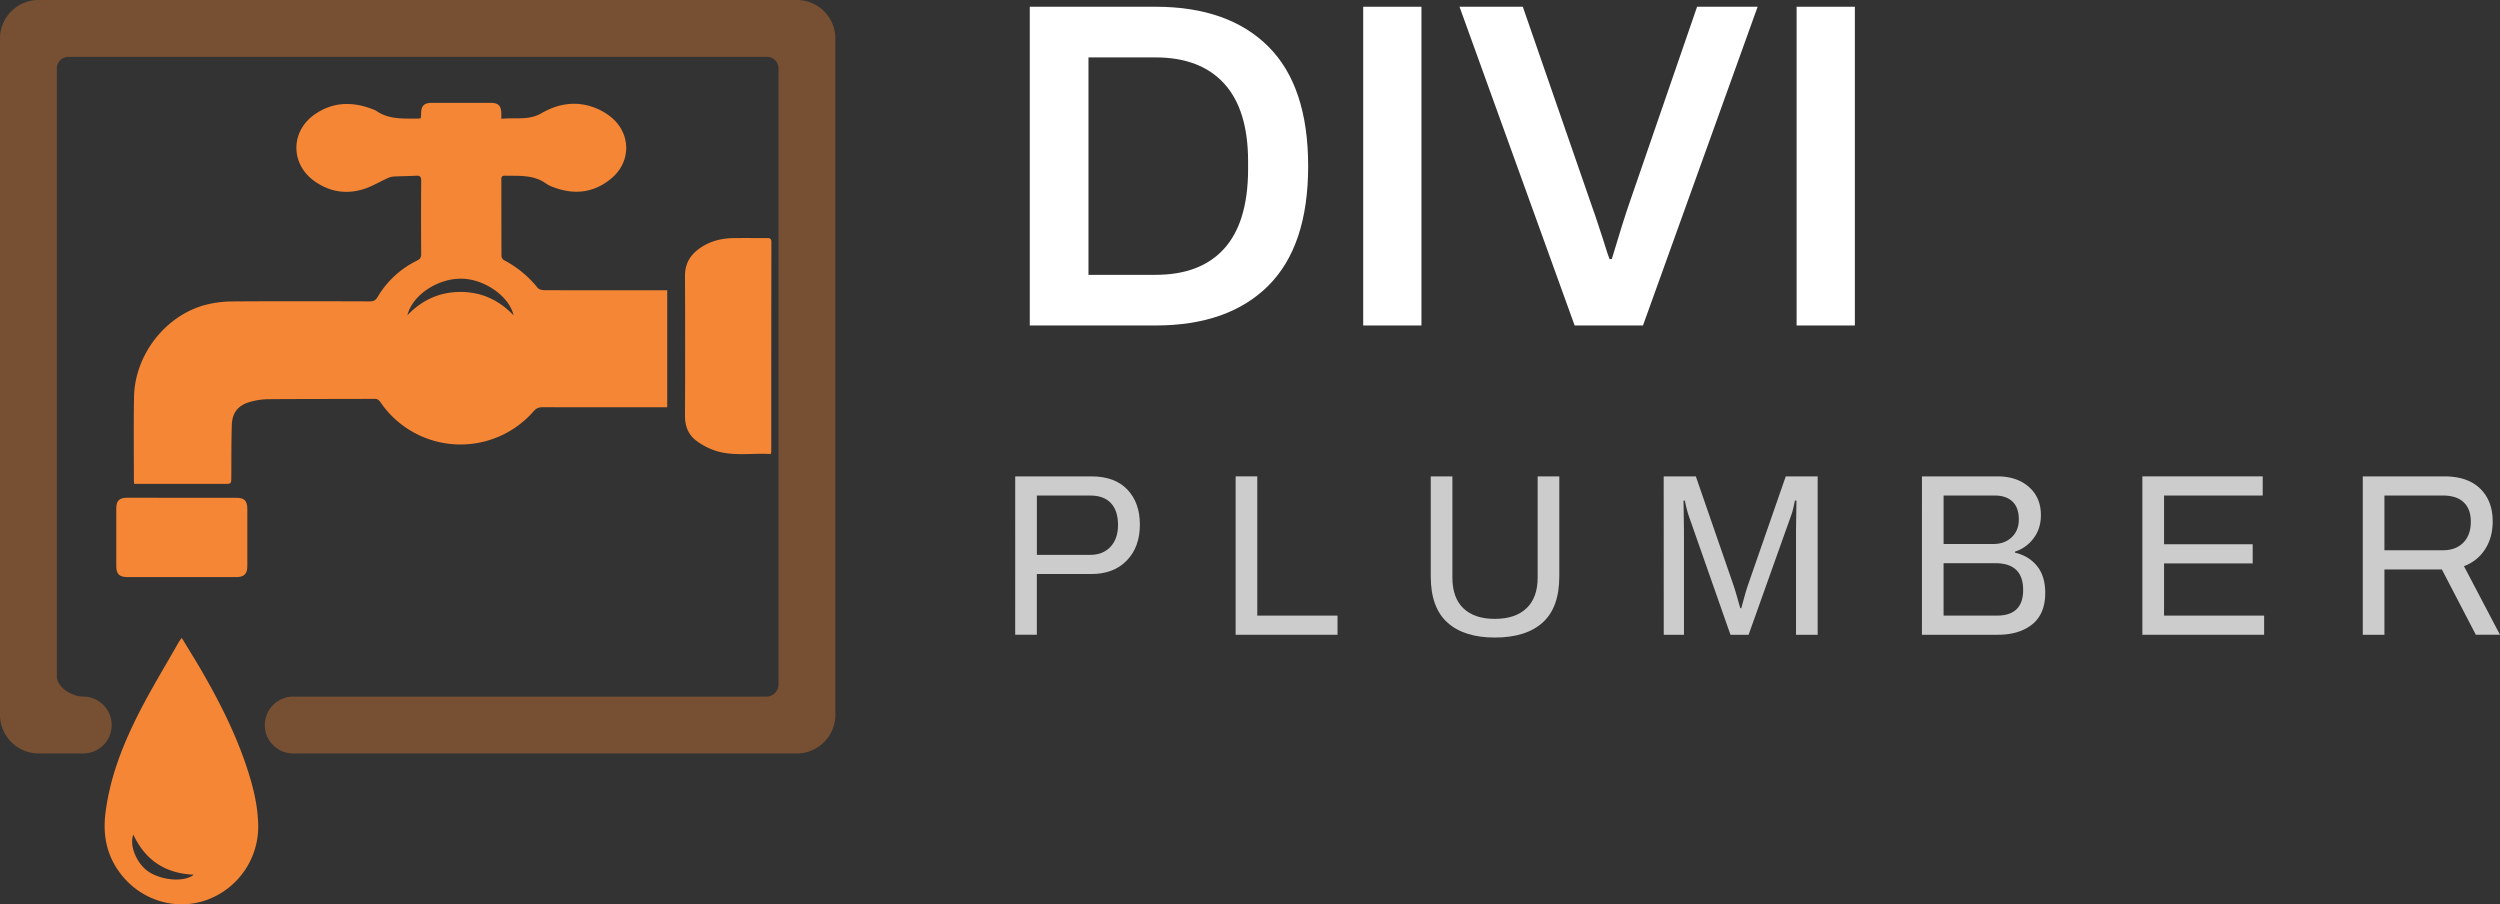
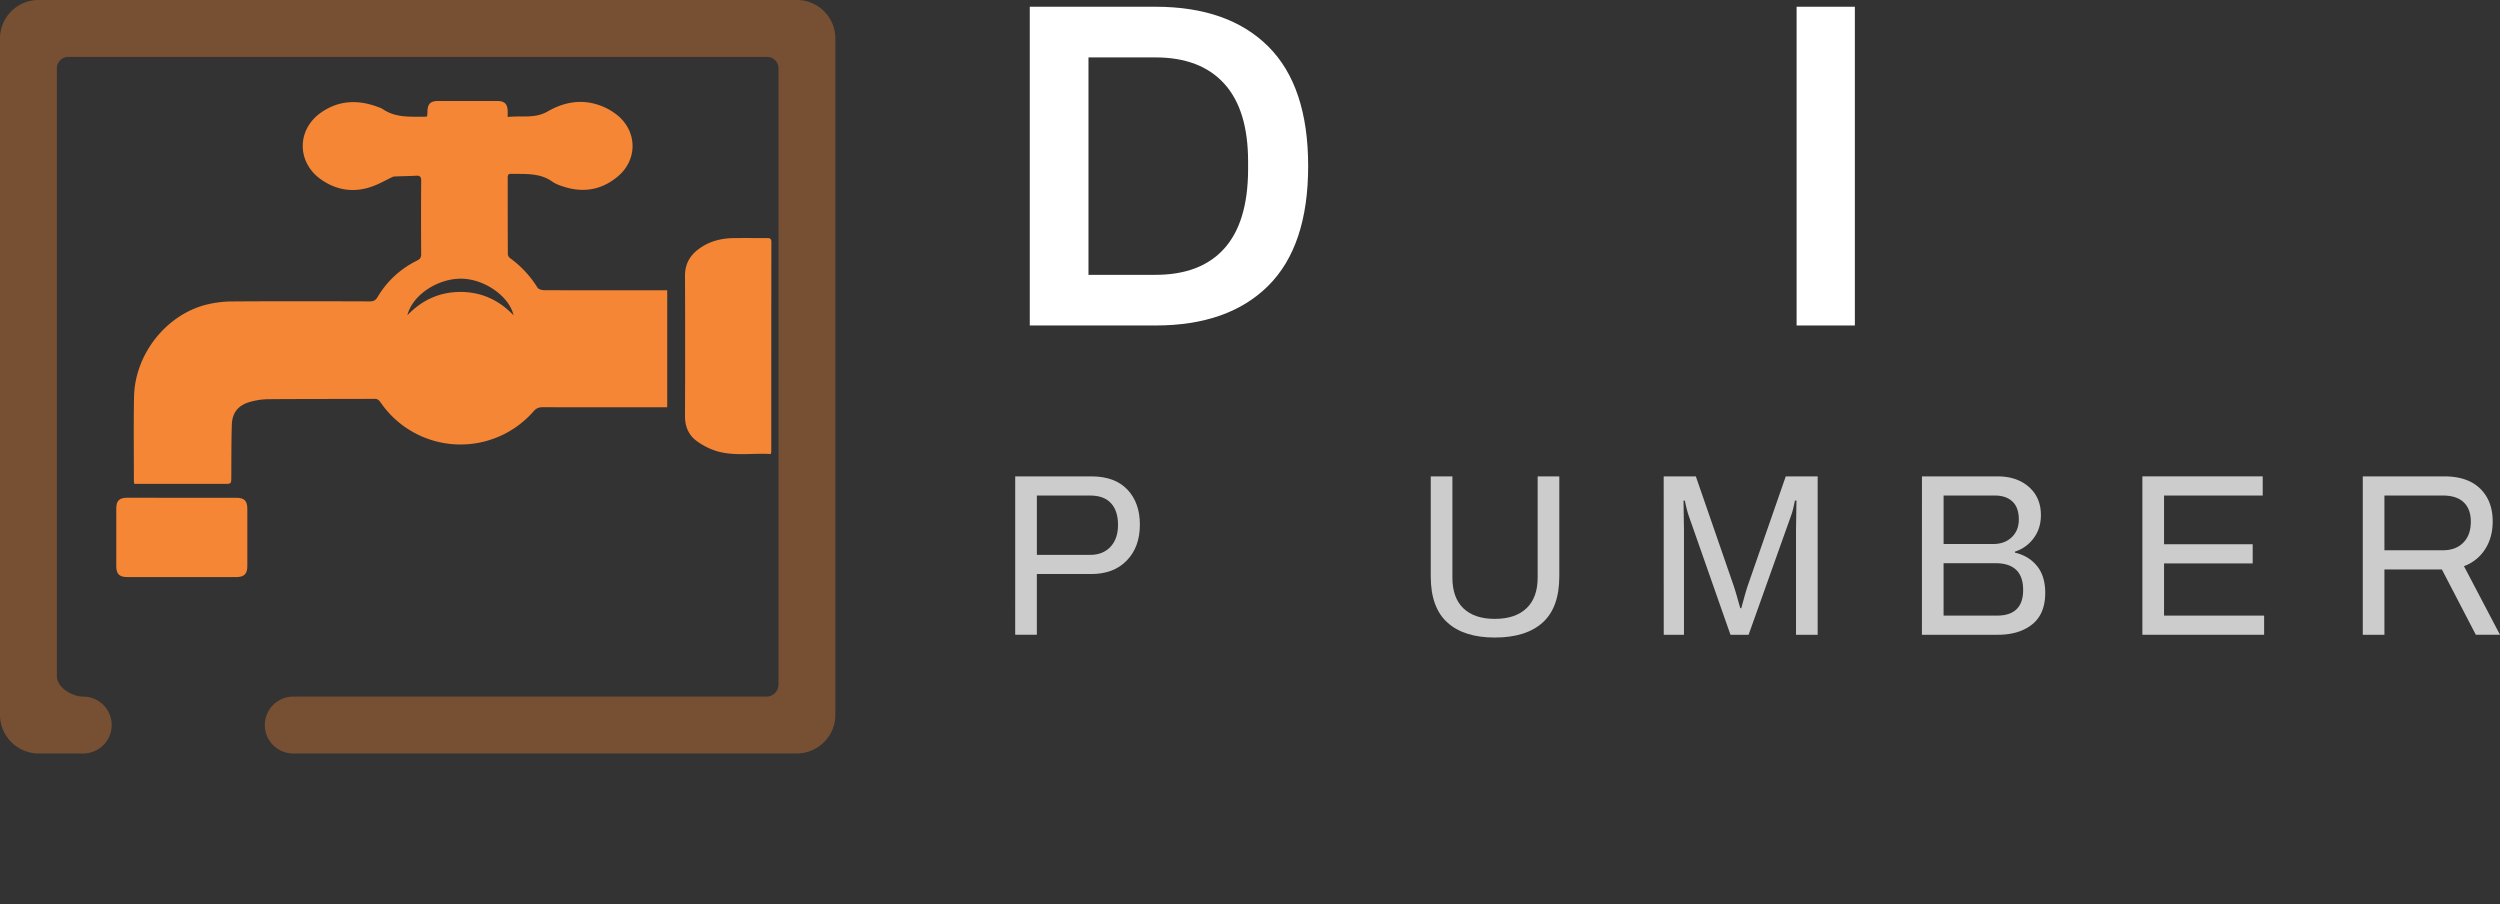
<svg xmlns="http://www.w3.org/2000/svg" viewBox="0 0 2594.67 938.53">
  <rect x="0" y="0" width="2594.67" height="938.53" fill="#333333" stroke="none" />
  <defs>
    <style>.cls-1,.cls-3{fill:#f58635;}.cls-2{fill:none;}.cls-3{opacity:0.35;}.cls-4{fill:#fff;}.cls-5{fill:#ccc;}</style>
  </defs>
  <title>Divi Plumber Logo white</title>
  <g id="Layer_2" data-name="Layer 2">
    <g id="Capa_1" data-name="Capa 1">
-       <path class="cls-1" d="M692.49,301.28V422.72h-5.67c-41.16,0-82.31,0-123.47-.08-4,0-6.73,1-9.44,4.1a100.69,100.69,0,0,1-158.76-8.84c-1.6-2.29-3-4-6.24-3.94-37,.17-74,.06-111,.35a73.56,73.56,0,0,0-18.19,2.75c-12.25,3.3-18.7,11.08-19.11,23.74-.58,18-.42,36-.54,54-.05,7.39,0,7.39-7.15,7.39H139.31c-.15-1.37-.35-2.32-.35-3.27,0-29-.39-58,.15-87,.82-43.74,32.57-84.55,74.3-95.55a115,115,0,0,1,28.11-3.51c47.49-.34,95-.21,142.47-.06,3.85,0,5.89-1.21,7.86-4.48a97,97,0,0,1,40.87-37.81c3-1.48,4.44-3.09,4.42-6.74q-.28-38,0-76c0-4.09-1-5.67-5.3-5.4-7.81.48-15.65.41-23.47.86a19,19,0,0,0-6.59,1.93c-7.41,3.39-14.5,7.6-22.14,10.32-18.86,6.7-36.91,4.11-53.19-7.41-25.12-17.77-25.1-51.6.07-69.26,18.57-13,38.72-13.64,59.49-5.73a21,21,0,0,1,4.55,2c13.41,9.29,28.76,7.88,43.83,8a13.38,13.38,0,0,0,2.37-.45c.1-1.62.26-3.22.29-4.82.14-8.1,3.08-11.06,11.29-11.08,18.83,0,37.66,0,56.49,0,1.5,0,3,0,4.5,0,7.87.11,10.81,3,11,10.91,0,1.62,0,3.24,0,5.69,14.32-1.6,28.27,1.92,41.46-5.72,16.46-9.54,34.41-13,52.87-6.75a62.75,62.75,0,0,1,20.27,11.29c20.08,17.15,20,45.85-.26,62.87-17.51,14.76-37.55,17.5-59,9.73a34.31,34.31,0,0,1-8.58-4c-13.14-9.62-28.34-8.07-43.22-8.4-2.56-.06-3.52,1-3.52,3.55,0,26.67,0,53.33.13,80a5.67,5.67,0,0,0,2.61,4.13A109.3,109.3,0,0,1,558,298.73c1.34,1.64,4.58,2.44,6.95,2.45,40.16.14,80.31.1,120.47.1ZM422.78,327.19C438.5,310.89,456.73,303,478,303s39.67,8.14,55,24.24c-4.57-20-30.54-37.79-54.16-38C454.18,289,428.06,306.17,422.78,327.19Z" />
-       <path class="cls-1" d="M188.62,662c7.7,12.77,15.31,24.87,22.41,37.26,19.48,34,36.76,69,48.12,106.69,5,16.45,8.48,33.18,8.84,50.48a81,81,0,0,1-53.21,77.51c-31.73,11.51-67.3,1.05-88.8-26.06-15-18.88-19.45-40.45-16.54-63.92,4.64-37.37,18.31-71.85,35.27-105,12.57-24.55,27-48.17,40.61-72.18C186.13,665.36,187.17,664.07,188.62,662ZM138.35,866.21c-4.31,11.48,3.58,29.77,15,37.89,13.38,9.54,37.55,12,47.76,3.72C171.67,906.54,151,893.06,138.35,866.21Z" />
+       <path class="cls-1" d="M692.49,301.28V422.72h-5.67c-41.16,0-82.31,0-123.47-.08-4,0-6.73,1-9.44,4.1a100.69,100.69,0,0,1-158.76-8.84c-1.6-2.29-3-4-6.24-3.94-37,.17-74,.06-111,.35a73.56,73.56,0,0,0-18.19,2.75c-12.25,3.3-18.7,11.08-19.11,23.74-.58,18-.42,36-.54,54-.05,7.39,0,7.39-7.15,7.39H139.31c-.15-1.37-.35-2.32-.35-3.27,0-29-.39-58,.15-87,.82-43.74,32.57-84.55,74.3-95.55a115,115,0,0,1,28.11-3.51c47.49-.34,95-.21,142.47-.06,3.85,0,5.89-1.21,7.86-4.48a97,97,0,0,1,40.87-37.81c3-1.48,4.44-3.09,4.42-6.74q-.28-38,0-76c0-4.09-1-5.67-5.3-5.4-7.81.48-15.65.41-23.47.86c-7.41,3.39-14.5,7.6-22.14,10.32-18.86,6.7-36.91,4.11-53.19-7.41-25.12-17.77-25.1-51.6.07-69.26,18.57-13,38.72-13.64,59.49-5.73a21,21,0,0,1,4.55,2c13.41,9.29,28.76,7.88,43.83,8a13.38,13.38,0,0,0,2.37-.45c.1-1.62.26-3.22.29-4.82.14-8.1,3.08-11.06,11.29-11.08,18.83,0,37.66,0,56.49,0,1.5,0,3,0,4.5,0,7.87.11,10.81,3,11,10.91,0,1.62,0,3.24,0,5.69,14.32-1.6,28.27,1.92,41.46-5.72,16.46-9.54,34.41-13,52.87-6.75a62.75,62.75,0,0,1,20.27,11.29c20.08,17.15,20,45.85-.26,62.87-17.51,14.76-37.55,17.5-59,9.73a34.31,34.31,0,0,1-8.58-4c-13.14-9.62-28.34-8.07-43.22-8.4-2.56-.06-3.52,1-3.52,3.55,0,26.67,0,53.33.13,80a5.67,5.67,0,0,0,2.61,4.13A109.3,109.3,0,0,1,558,298.73c1.34,1.64,4.58,2.44,6.95,2.45,40.16.14,80.31.1,120.47.1ZM422.78,327.19C438.5,310.89,456.73,303,478,303s39.67,8.14,55,24.24c-4.57-20-30.54-37.79-54.16-38C454.18,289,428.06,306.17,422.78,327.19Z" />
      <path class="cls-1" d="M800,471.23c-19.12-1.16-38.13,2.46-56.5-3.11a70.93,70.93,0,0,1-19.87-10c-8.79-6.19-12.74-15.2-12.69-26.28q.3-72.72,0-145.45c-.06-11.93,4.75-20.87,14-27.76,10.65-8,22.91-11.28,36-11.5,11.66-.19,23.32,0,35-.07,2.84,0,4.65.37,4.65,4q-.14,108.71-.11,217.42A20.7,20.7,0,0,1,800,471.23Z" />
      <path class="cls-1" d="M188.29,516.64q28.49,0,57,0c8.29,0,11.39,3.11,11.4,11.51q0,29.73,0,59.46c0,7.92-3.27,11.3-11.23,11.31q-56.71.09-113.42,0c-8.12,0-11.34-3.18-11.37-11.16q-.12-30,0-60c0-8.1,3.18-11.16,11.21-11.17Q160.06,516.62,188.29,516.64Z" />
-       <path class="cls-2" d="M808,723V71a12,12,0,0,0-12-12H71A12,12,0,0,0,59,71V723" />
      <path class="cls-3" d="M0,40V741.78A40.22,40.22,0,0,0,40.22,782H86.4a29.5,29.5,0,0,0,29.5-29.5h0A29.5,29.5,0,0,0,86.4,723h0C74.58,723,59,713.42,59,701.6V71A12,12,0,0,1,71,59H796a12,12,0,0,1,12,12V710.39A12.61,12.61,0,0,1,795.44,723H304.34a29.5,29.5,0,0,0-29.5,29.5h0a29.5,29.5,0,0,0,29.5,29.5h522.5A40.2,40.2,0,0,0,867,741.8V40A40,40,0,0,0,827,0H40A40,40,0,0,0,0,40Z" />
      <path class="cls-4" d="M1068.77,7h130.42q75.69,0,117.1,41.23t41.41,124.17q0,82.93-41.41,124.17t-117.1,41.23H1068.77Zm130.42,278.24q46.65,0,71.17-27t25-81v-9.64q0-53.53-24.75-80.77t-71.41-27.25H1129.7V285.25Z" />
-       <path class="cls-4" d="M1414.82,7h60.45v330.8h-60.45Z" />
-       <path class="cls-4" d="M1514.78,7h65.69l70,202.05q4.29,11.56,12.86,38.09,6.18,19.78,7.14,21.7h2.38q12.36-41.46,19-60.27L1761.35,7h62.84l-119,330.8h-70.92Z" />
      <path class="cls-4" d="M1864.64,7h60.46v330.8h-60.46Z" />
      <path class="cls-5" d="M1053.66,494.41h79q24.38,0,37.38,13.66t13,36.42q0,23.25-13.6,37.27t-36.79,14h-56.54v63h-22.47Zm77.83,81.48q13.24,0,21.06-8.39t7.8-22.77q0-14.61-7.33-22.52t-21.53-7.91h-55.36v61.59Z" />
-       <path class="cls-5" d="M1282.42,494.41h22.48V638.92h83.27v19.89H1282.42Z" />
      <path class="cls-5" d="M1502.2,646.11q-17.28-15.58-17.27-47.93V494.41h22.47v105q0,21.09,11.47,32t32.53,10.9q21.3,0,32.89-11t11.59-31.88v-105h22.47V598.18q0,32.34-17.27,47.93t-49.68,15.57Q1519.46,661.68,1502.2,646.11Z" />
      <path class="cls-5" d="M1726.7,494.41h33.35l38.8,112.15q2.13,6.24,4.38,14.26t3,10.43h1q.7-2.64,3-11t4.14-13.66l39-112.15h33.12v164.4h-22.47V550.25l.47-30.68h-1.66q-.24,1.68-1.42,6.83a73.09,73.09,0,0,1-2.6,9l-44,123.42H1796l-43.29-123.42q-1.18-3.36-2.49-8.75c-.86-3.6-1.38-5.95-1.53-7.07h-1.42l.47,30.68V658.81h-21Z" />
      <path class="cls-5" d="M1994.73,494.41H2073q20.34,0,32.77,11t12.42,29.24q0,13.91-7.57,24a38.69,38.69,0,0,1-19.4,13.9v1q14.43,3.36,22.95,13.9t8.51,27.8q0,22-13.6,32.83T2073,658.81h-78.3Zm73.81,70.21q12.06,0,19.4-7.07t7.33-18.33q0-12.45-6.62-18.69t-18.22-6.23H2017.2v50.32Zm4,74.3q27.2,0,27.21-26.6,0-27.81-28.87-27.8h-53.7v54.4Z" />
      <path class="cls-5" d="M2223.49,494.41H2348.4V514.3H2246v50.56h92v19.89h-92v54.17h103.86v19.89H2223.49Z" />
      <path class="cls-5" d="M2452.25,494.41h84.46q24.36,0,37.37,12.7t13,34q0,16.77-7.93,29a43.88,43.88,0,0,1-21.88,17.49l37.38,71.18h-25.08L2534.34,591h-59.62v67.82h-22.47Zm83.27,76.68q13.24,0,21.06-7.9t7.8-21.81q0-12.95-7.33-20t-21.53-7.07h-60.8v56.79Z" />
    </g>
  </g>
</svg>